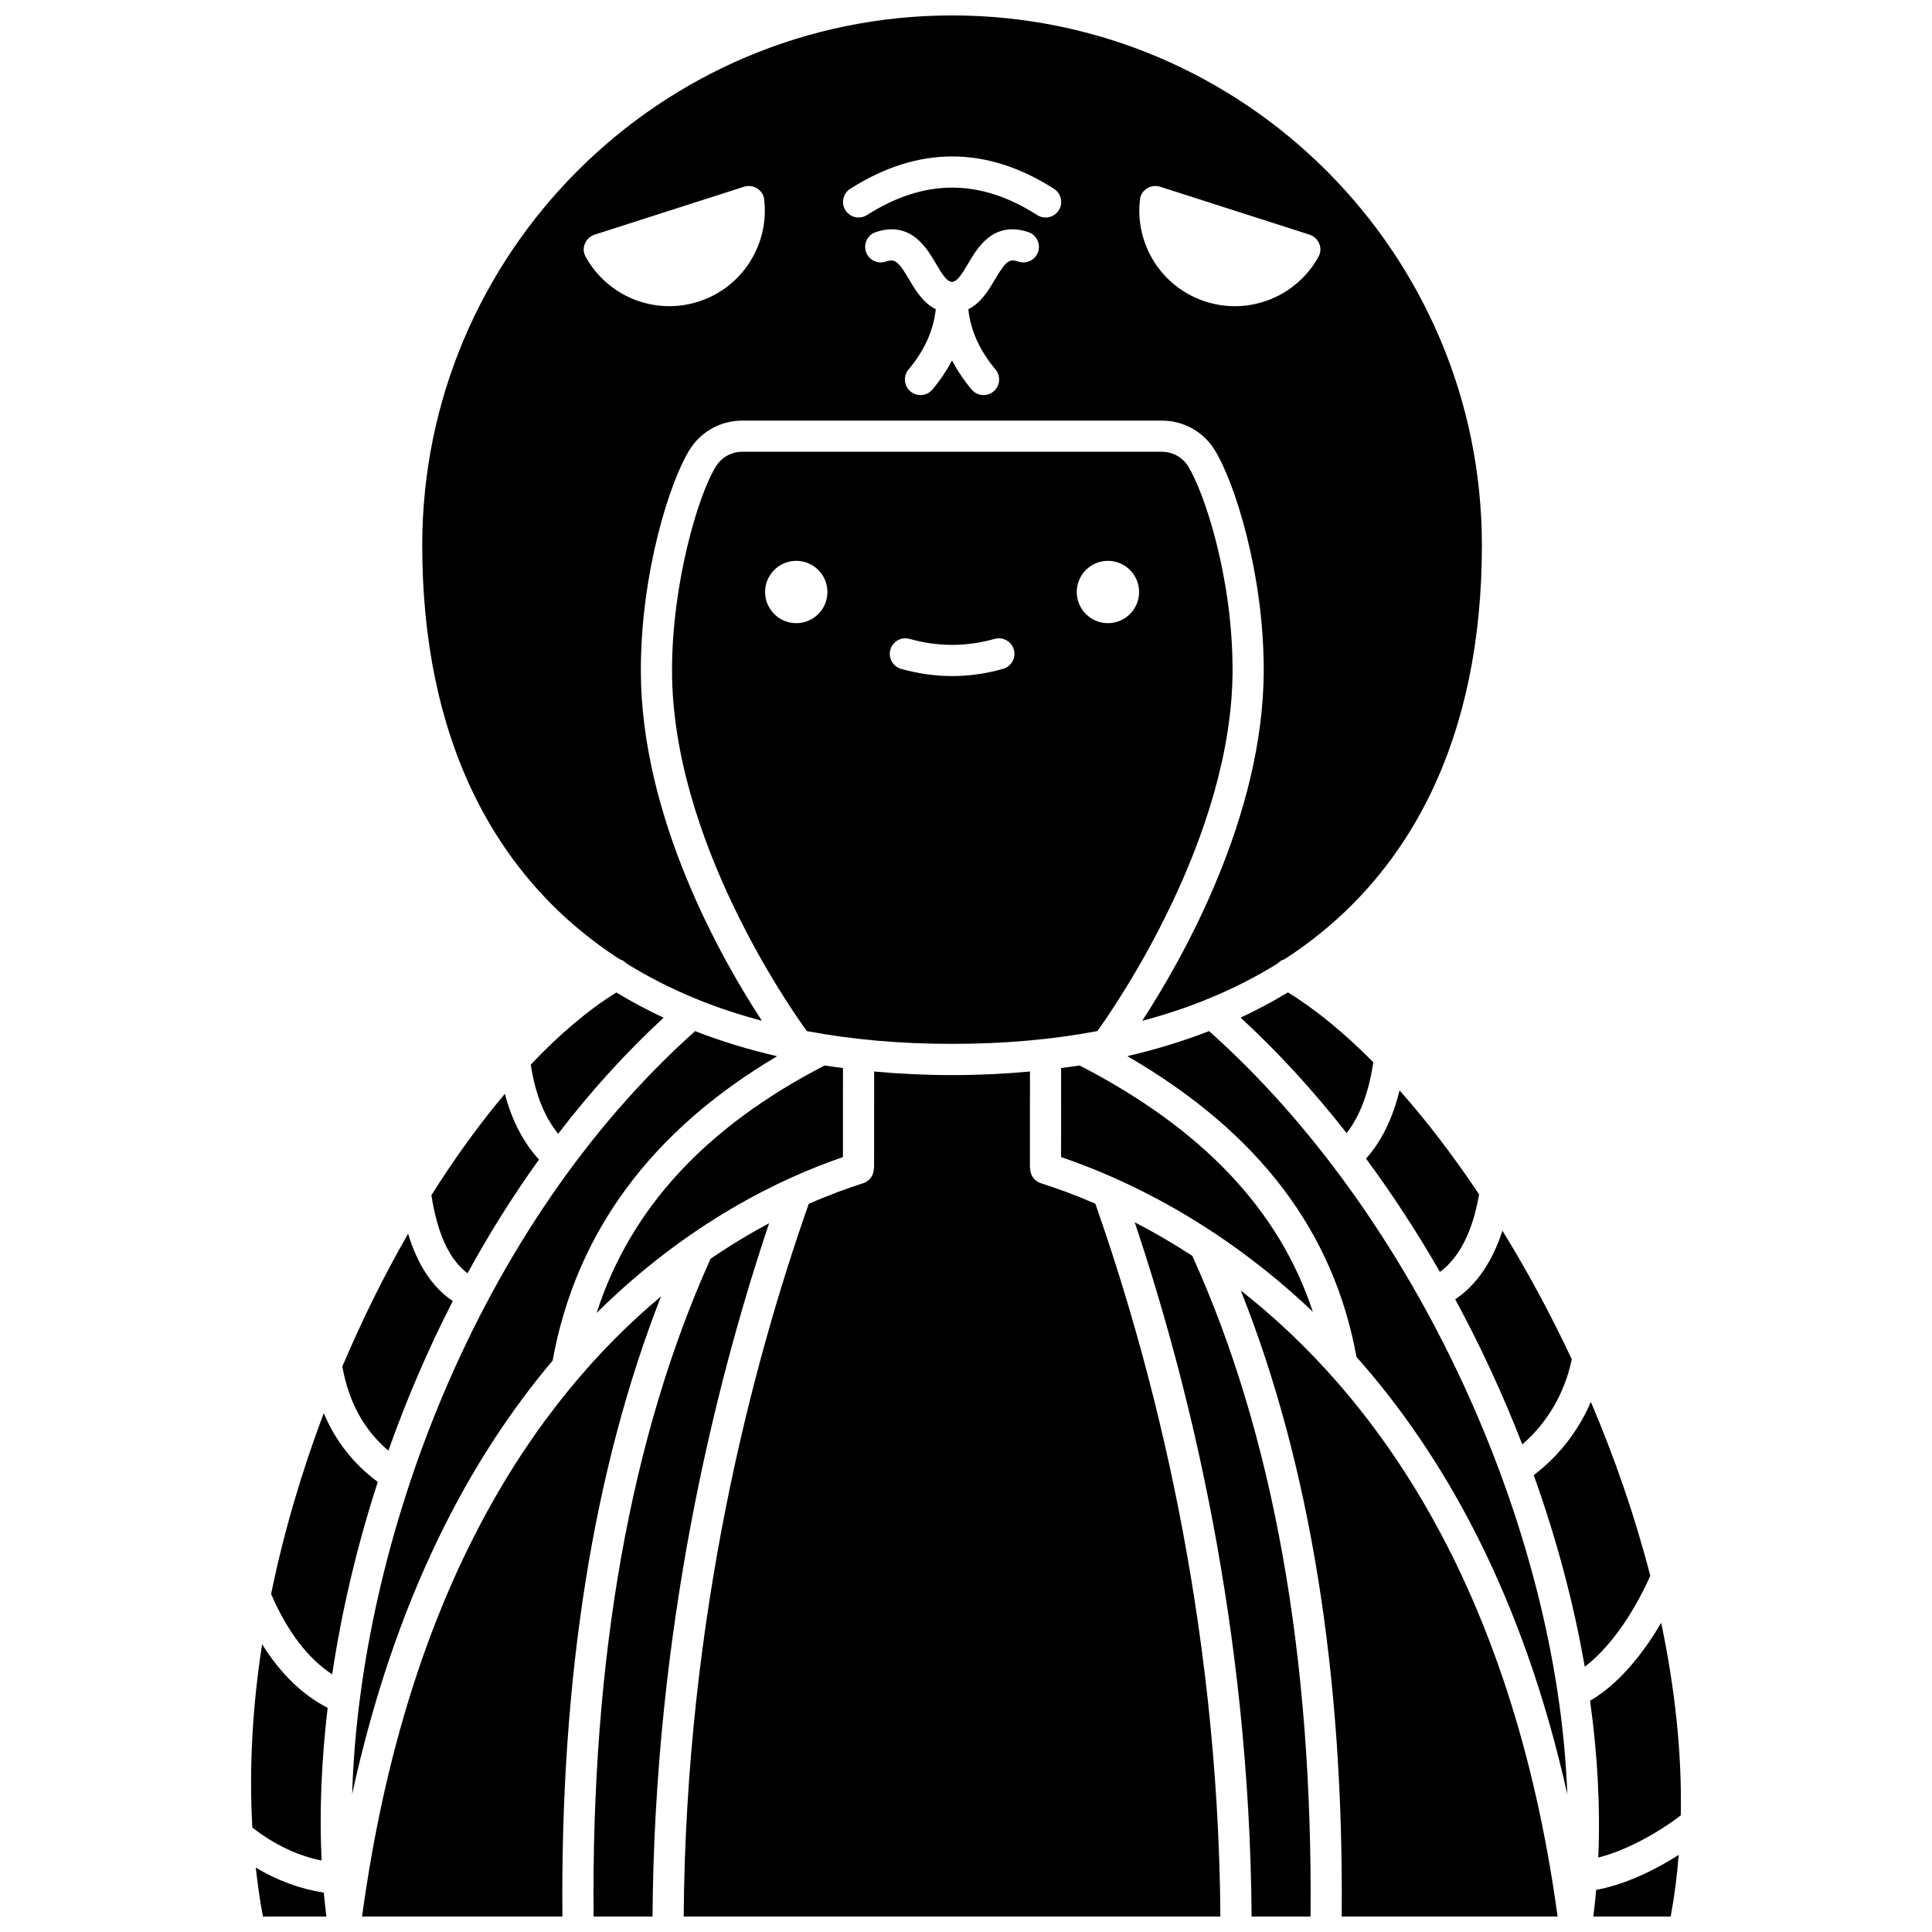
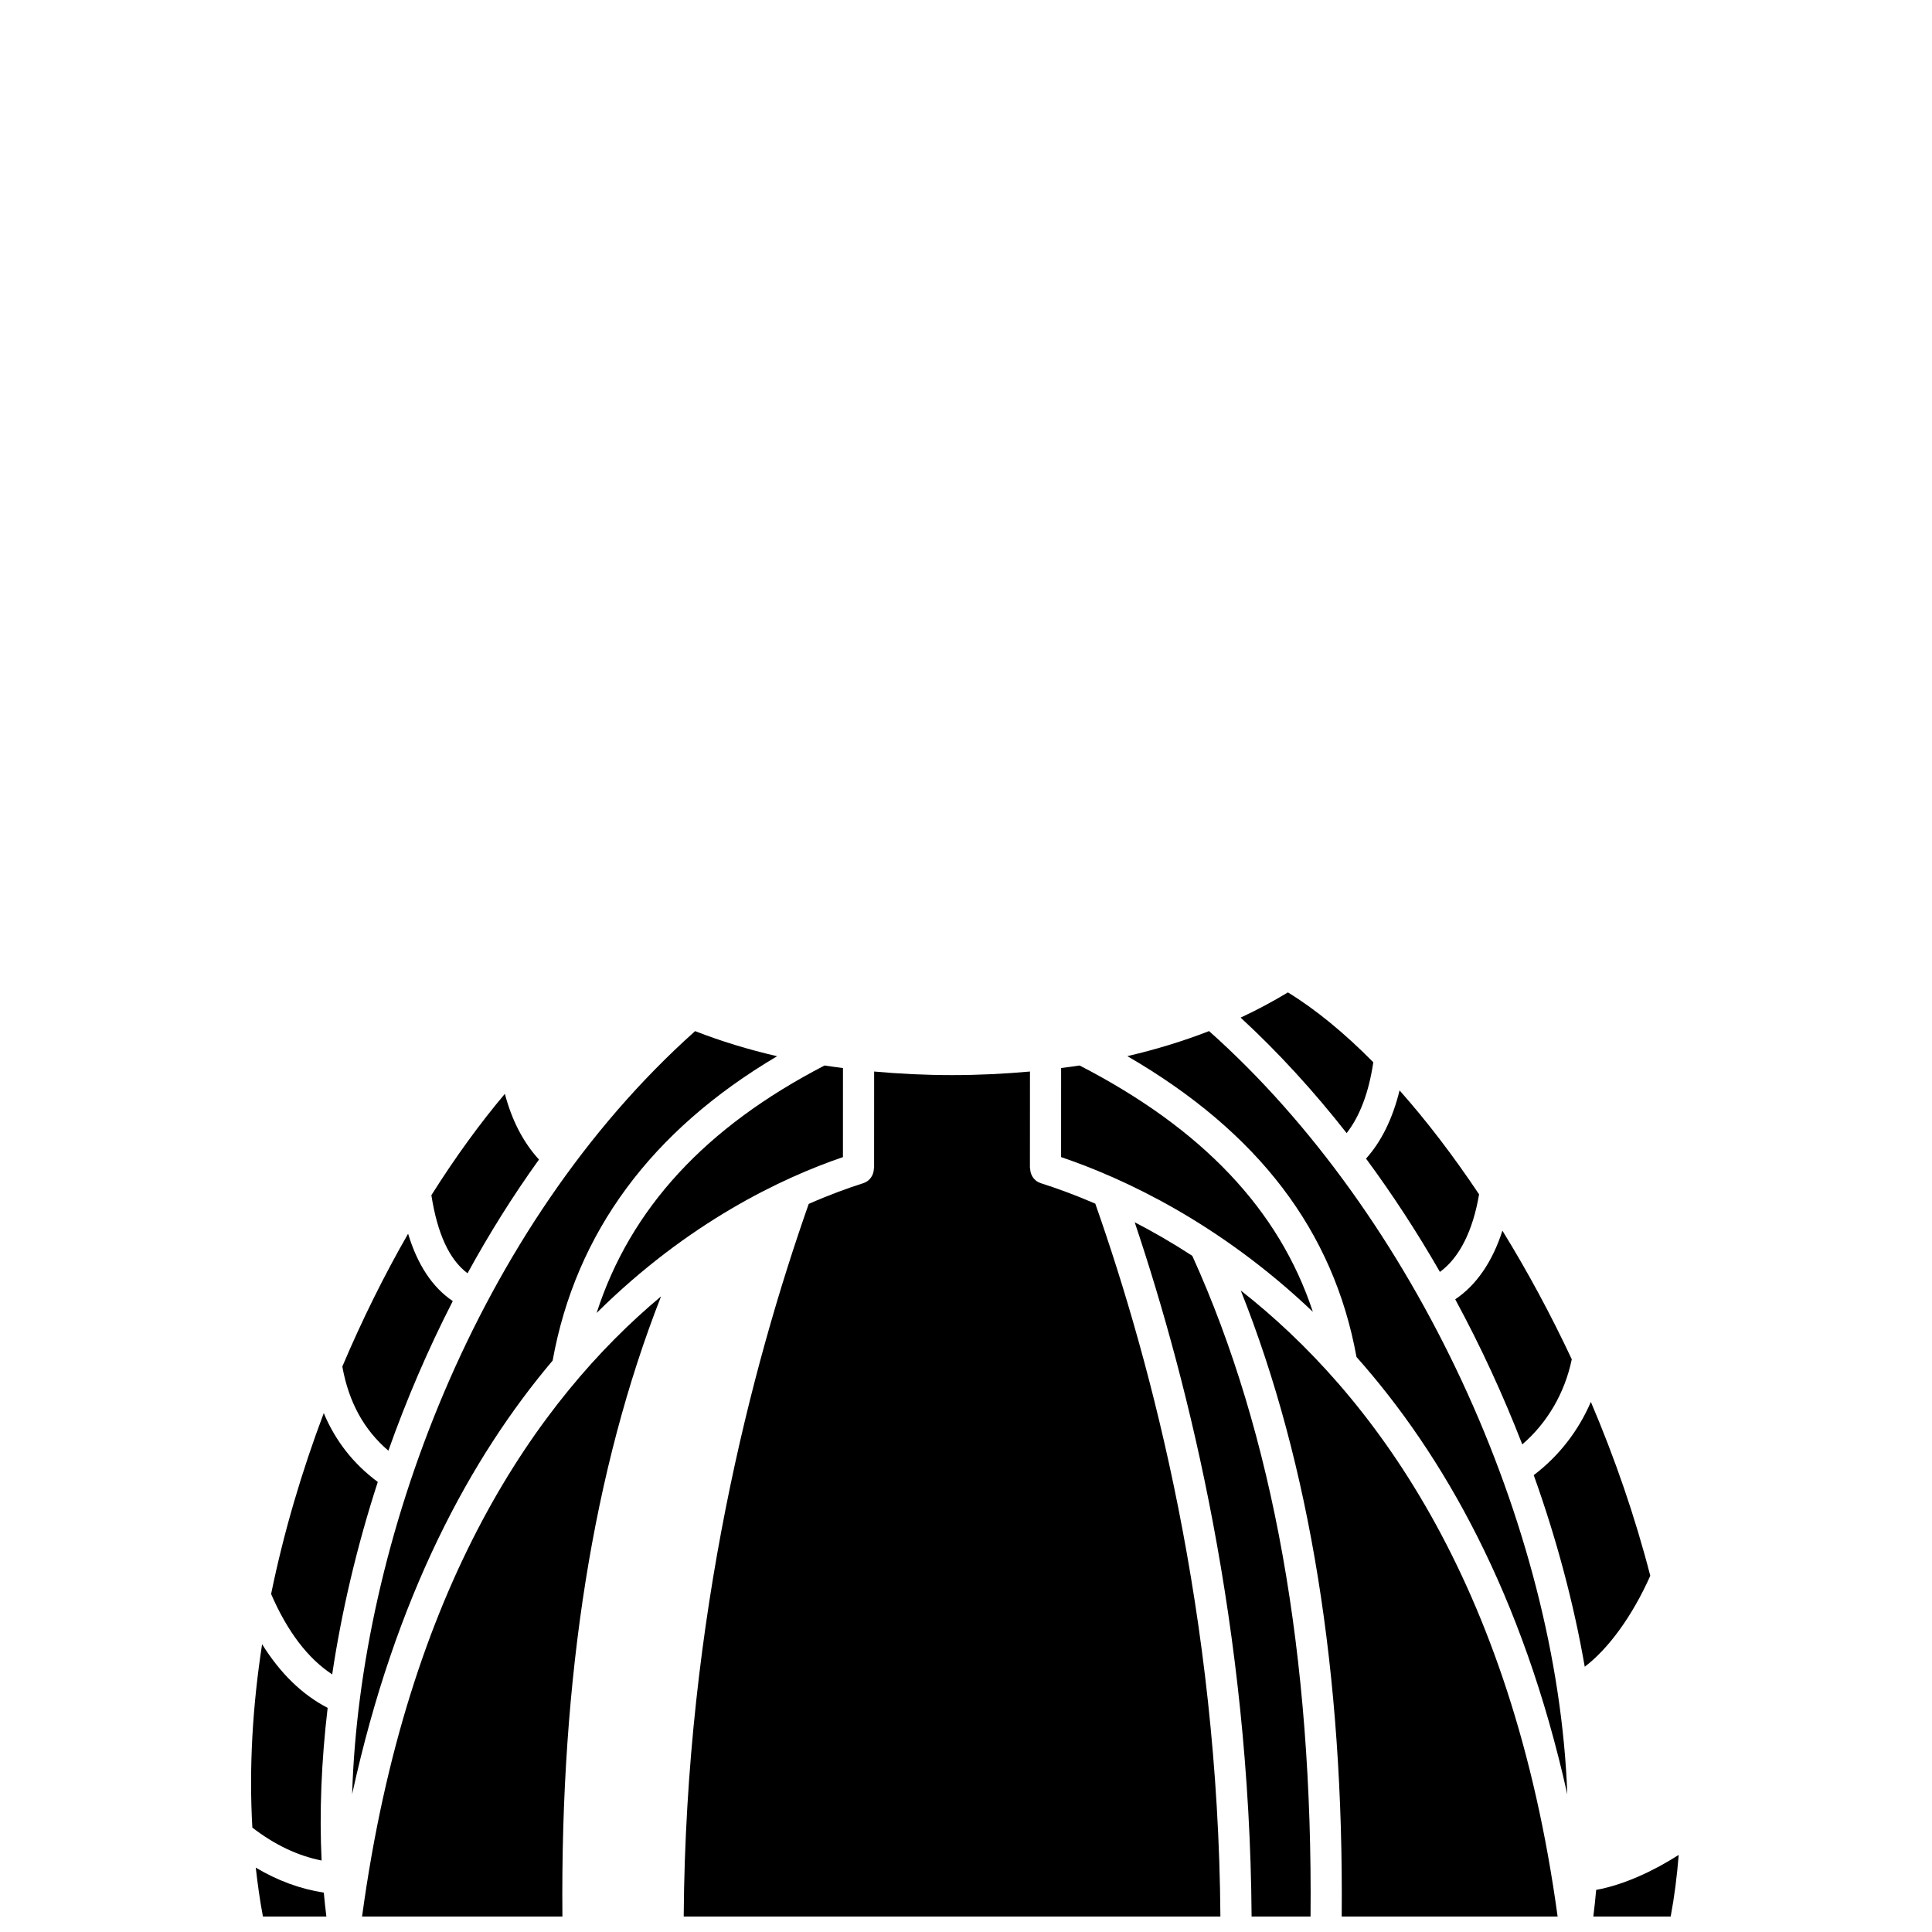
<svg xmlns="http://www.w3.org/2000/svg" width="800px" height="800px" version="1.1" viewBox="144 144 512 512">
  <defs>
    <clipPath id="h">
      <path d="m211 638h20v13.902h-20z" />
    </clipPath>
    <clipPath id="g">
-       <path d="m255 148.09h282v266.91h-282z" />
-     </clipPath>
+       </clipPath>
    <clipPath id="f">
-       <path d="m301 468h47v183.9h-47z" />
-     </clipPath>
+       </clipPath>
    <clipPath id="e">
      <path d="m472 486h85v165.9h-85z" />
    </clipPath>
    <clipPath id="d">
      <path d="m566 635h23v16.902h-23z" />
    </clipPath>
    <clipPath id="c">
      <path d="m325 427h143v224.9h-143z" />
    </clipPath>
    <clipPath id="b">
      <path d="m444 467h48v184.9h-48z" />
    </clipPath>
    <clipPath id="a">
      <path d="m239 487h81v164.9h-81z" />
    </clipPath>
  </defs>
  <path d="m258.32 460.74c1.602 10.238 4.754 17.059 9.578 20.699 5.695-10.41 12.008-20.508 18.938-30.148-4.168-4.547-7.184-10.379-9.039-17.414-6.68 7.918-13.23 16.953-19.477 26.863z" />
-   <path d="m319.86 413.7c-4.356-2.031-8.527-4.262-12.52-6.684-7.449 4.629-15.094 11.078-22.68 19.109 1.145 7.641 3.57 13.781 7.246 18.344 8.477-11.043 17.793-21.383 27.953-30.77z" />
  <path d="m263.99 488.8c-5.375-3.617-9.336-9.586-11.84-17.852-6.301 10.969-12.18 22.801-17.43 35.203 1.695 9.414 5.715 16.758 12.203 22.297 4.75-13.422 10.445-26.73 17.066-39.648z" />
  <path d="m213.46 579.73c-2.519 16.312-3.496 32.668-2.586 48.605 5.926 4.566 11.98 7.445 18.352 8.723-0.609-12.742-0.062-26.359 1.605-40.457-6.715-3.473-12.535-9.105-17.371-16.871z" />
  <g clip-path="url(#h)">
    <path d="m211.78 638.94c0.496 4.363 1.09 8.699 1.902 12.969h16.812c-0.266-2.086-0.488-4.203-0.684-6.348-6.223-0.953-12.254-3.176-18.031-6.621z" />
  </g>
  <path d="m302.11 491.95c24.219-24.004 48.984-35.746 65.277-41.305l0.008-23.602c-1.637-0.215-3.277-0.426-4.883-0.676-31.586 16.352-51.465 37.918-60.402 65.582z" />
  <path d="m529.65 488.33c6.731 12.43 12.684 25.328 17.77 38.453 6.648-5.723 11.277-13.656 13.117-22.559-5.617-11.988-11.816-23.43-18.379-34.082-2.641 8.223-6.906 14.438-12.508 18.188z" />
  <path d="m535.97 460.51c-6.801-10.18-13.891-19.457-21.07-27.543-1.828 7.453-4.793 13.516-8.887 18.078 7.031 9.527 13.586 19.582 19.582 30.027 5.137-3.742 8.738-10.859 10.375-20.562z" />
  <path d="m425.2 450.64c16.676 5.66 41.953 17.422 66.719 41-8.918-27.023-29.266-48.488-61.82-65.277-1.609 0.258-3.254 0.461-4.891 0.68z" />
  <g clip-path="url(#g)">
    <path d="m308.24 398.22c0.703 0.188 1.312 0.609 1.84 1.145 5.699 3.535 11.82 6.648 18.352 9.32 0.305 0.094 0.594 0.203 0.879 0.367 5.269 2.109 10.812 3.926 16.602 5.473-10.656-16.285-32.082-53.887-32.082-92.879 0-25.977 7.75-50.305 12.992-58.57 3.023-4.769 8.23-7.613 13.926-7.613h111.12c5.695 0 10.902 2.844 13.926 7.613 5.285 8.34 13.105 32.68 13.105 58.457 0 38.742-21.551 76.633-32.207 92.996 5.793-1.543 11.34-3.363 16.609-5.473 0.277-0.164 0.562-0.27 0.867-0.363 6.539-2.672 12.66-5.789 18.363-9.324 0.531-0.539 1.145-0.965 1.855-1.152 33.93-21.949 52.328-59.395 52.328-109.72 0-77.422-62.984-140.41-140.41-140.41s-140.41 62.984-140.41 140.41c0 50.332 18.398 87.777 52.34 109.72zm110.88-187.51c-0.715 2.164-3.055 3.34-5.215 2.629-2.34-0.77-3.195-0.434-6.254 4.758-1.602 2.731-3.66 6.184-7.039 7.852 0.605 5.637 2.969 10.891 7.211 15.973 1.461 1.75 1.227 4.356-0.523 5.82-0.773 0.645-1.711 0.957-2.644 0.957-1.184 0-2.359-0.504-3.176-1.484-2.094-2.512-3.797-5.07-5.18-7.695-1.383 2.617-3.086 5.184-5.18 7.695-0.812 0.98-1.988 1.484-3.176 1.484-0.934 0-1.871-0.312-2.644-0.957-1.75-1.461-1.988-4.062-0.523-5.82 4.242-5.078 6.602-10.336 7.211-15.973-3.383-1.668-5.438-5.121-7.039-7.852-3.051-5.188-3.906-5.523-6.254-4.758-2.164 0.711-4.5-0.465-5.215-2.629-0.711-2.164 0.465-4.5 2.633-5.211 9.227-3.043 13.438 4.133 15.949 8.418 1.695 2.887 2.906 4.777 4.231 4.777 1.32 0 2.531-1.891 4.231-4.777 2.516-4.281 6.711-11.465 15.949-8.418 2.18 0.711 3.359 3.043 2.648 5.211zm26.996-13.938c0.309-2.512 2.945-4.051 5.356-3.277l39.539 12.68c2.406 0.773 3.66 3.559 2.449 5.781-5.691 10.465-18.188 15.746-29.945 11.977-11.754-3.773-18.855-15.336-17.398-27.16zm-76.797-2.738c17.965-11.434 36.133-11.43 54 0.004 1.922 1.23 2.481 3.781 1.25 5.703-1.23 1.922-3.781 2.481-5.703 1.25-15.141-9.691-29.891-9.688-45.113 0.004-0.691 0.438-1.457 0.645-2.215 0.645-1.363 0-2.699-0.676-3.488-1.91-1.223-1.918-0.652-4.473 1.27-5.695zm-67.715 12.141 39.539-12.68c2.406-0.773 5.047 0.77 5.356 3.277 1.453 11.824-5.637 23.387-17.398 27.156-11.762 3.769-24.254-1.512-29.945-11.977-1.207-2.219 0.043-5.004 2.449-5.777z" />
  </g>
-   <path d="m458.82 267.5c-1.496-2.371-4.098-3.781-6.949-3.781h-111.12c-2.848 0-5.449 1.414-6.957 3.781-4.781 7.543-11.703 31.172-11.703 54.145 0 44.863 31.379 89.625 35.73 95.602 11.895 2.246 24.734 3.394 38.488 3.394 13.762 0 26.609-1.152 38.512-3.398 4.363-6.055 35.82-51.227 35.82-95.711 0-25.008-7.699-47.531-11.824-54.031zm-103.8 41.645c-4.562 0-8.258-3.695-8.258-8.258s3.695-8.258 8.258-8.258 8.258 3.695 8.258 8.258c0.004 4.562-3.699 8.258-8.258 8.258zm54.809 12.109c-4.477 1.27-9.023 1.91-13.512 1.91-4.488 0-9.035-0.645-13.512-1.91-2.191-0.621-3.469-2.902-2.844-5.098 0.617-2.195 2.914-3.473 5.098-2.844 7.488 2.117 15.043 2.117 22.527 0 2.176-0.621 4.477 0.648 5.098 2.844 0.613 2.191-0.664 4.477-2.856 5.098zm27.785-12.109c-4.562 0-8.258-3.695-8.258-8.258s3.695-8.258 8.258-8.258 8.258 3.695 8.258 8.258-3.699 8.258-8.258 8.258z" />
  <g clip-path="url(#f)">
    <path d="m332.3 477.6c-21.211 47.102-31.621 105.73-30.996 174.3h15.621c0.527-75.852 16.316-140.28 30.895-183.73-4.953 2.641-10.16 5.754-15.52 9.426z" />
  </g>
  <path d="m581.34 561.59c-4.039-15.684-9.41-31.203-15.746-46.074-3.312 7.703-8.508 14.398-15.141 19.406 6.019 16.828 10.598 33.922 13.52 50.777 6.293-4.762 12.668-13.523 17.367-24.109z" />
  <path d="m464.41 417.25c-6.832 2.66-14.055 4.871-21.652 6.637 34.711 20.148 54.645 46.316 60.73 79.73 22.902 25.773 44.039 62.816 55.863 115.89-2.57-70.91-40.234-153.55-94.941-202.26z" />
  <g clip-path="url(#e)">
    <path d="m472.82 486c18.332 46.023 27.32 101.73 26.746 165.9h57.219c-12.203-89.355-49.367-138.76-83.965-165.9z" />
  </g>
  <g clip-path="url(#d)">
    <path d="m566.25 651.9h20.5c1-5.34 1.68-10.801 2.125-16.332-6.457 4.129-14.324 7.894-21.875 9.277-0.211 2.371-0.453 4.727-0.75 7.055z" />
  </g>
  <path d="m229.8 518.49c-5.824 15.445-10.609 31.582-13.953 47.938 4.301 9.945 9.734 17.062 16.184 21.305 2.5-16.66 6.519-33.859 12.086-51-6.441-4.766-11.227-10.867-14.316-18.242z" />
-   <path d="m567.56 636.27c7.531-1.906 15.902-6.606 21.859-11.168 0.344-16.625-1.582-33.852-5.191-51.043-4.914 8.398-11.422 16.391-18.844 20.645 1.973 14.207 2.754 28.164 2.176 41.566z" />
  <g clip-path="url(#c)">
    <path d="m419.82 457.56c-1.754-0.559-2.82-2.184-2.82-3.934h-0.059l0.012-25.66c-6.664 0.605-13.531 0.949-20.648 0.949-7.117 0-13.984-0.344-20.648-0.949l-0.012 25.66h-0.059c0 1.75-1.066 3.379-2.82 3.934-4.172 1.324-9.055 3.109-14.445 5.488-15.039 42.734-32.574 109.43-33.133 188.86h142.23c-0.562-79.465-18.113-146.2-33.156-188.93-5.371-2.32-10.258-4.098-14.445-5.426z" />
  </g>
  <g clip-path="url(#b)">
    <path d="m444.71 467.92c14.598 43.457 30.449 107.98 30.977 183.98h15.621c0.629-68.957-9.895-127.86-31.336-175.09-5.277-3.434-10.395-6.383-15.262-8.895z" />
  </g>
  <path d="m349.95 423.91c-7.629-1.762-14.883-3.981-21.738-6.652-58.172 51.926-88.895 135.86-90.891 202.22 11.441-52.469 31.426-89.234 53.133-114.91 6.129-33.867 26.141-60.941 59.496-80.66z" />
  <path d="m472.78 413.68c9.973 9.191 19.371 19.48 28.094 30.602 3.516-4.5 5.879-10.785 7.066-18.77-7.633-7.731-15.258-13.992-22.629-18.516-4 2.418-8.176 4.652-12.531 6.684z" />
  <g clip-path="url(#a)">
    <path d="m239.95 651.9h53.094c-0.57-63.457 8.215-118.62 26.137-164.34-32.711 27.336-67.27 76.445-79.23 164.34z" />
  </g>
</svg>